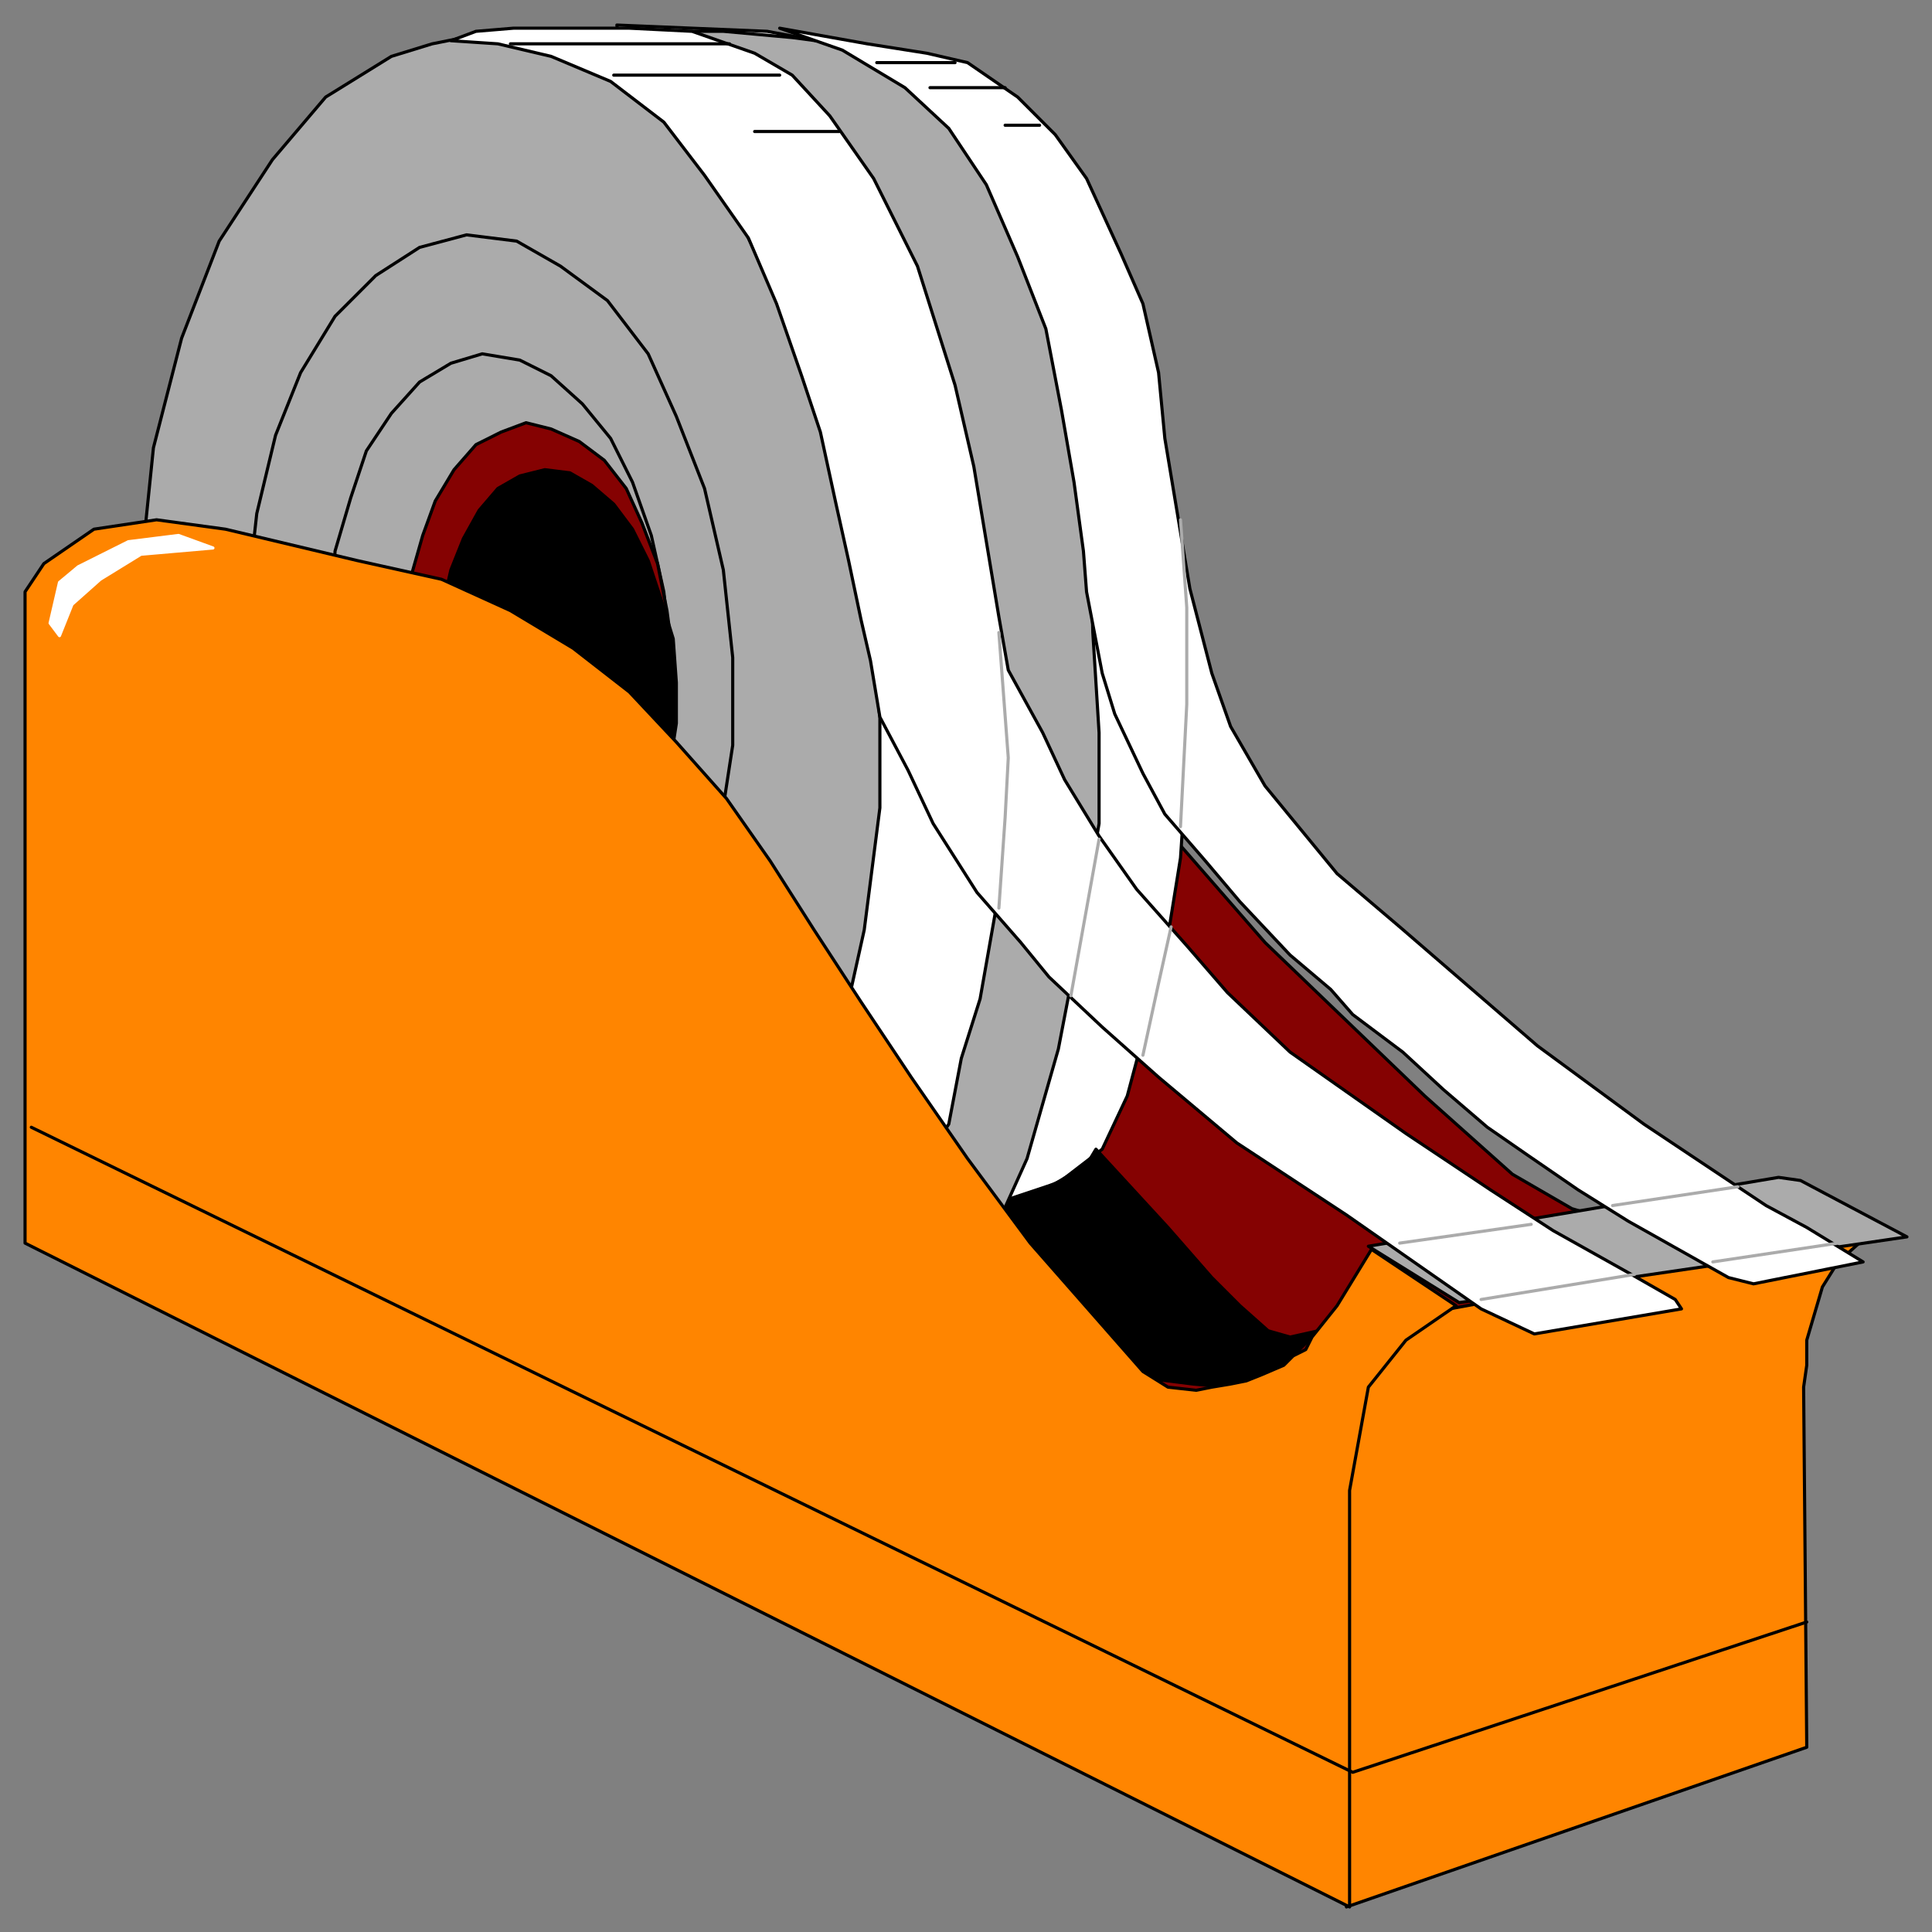
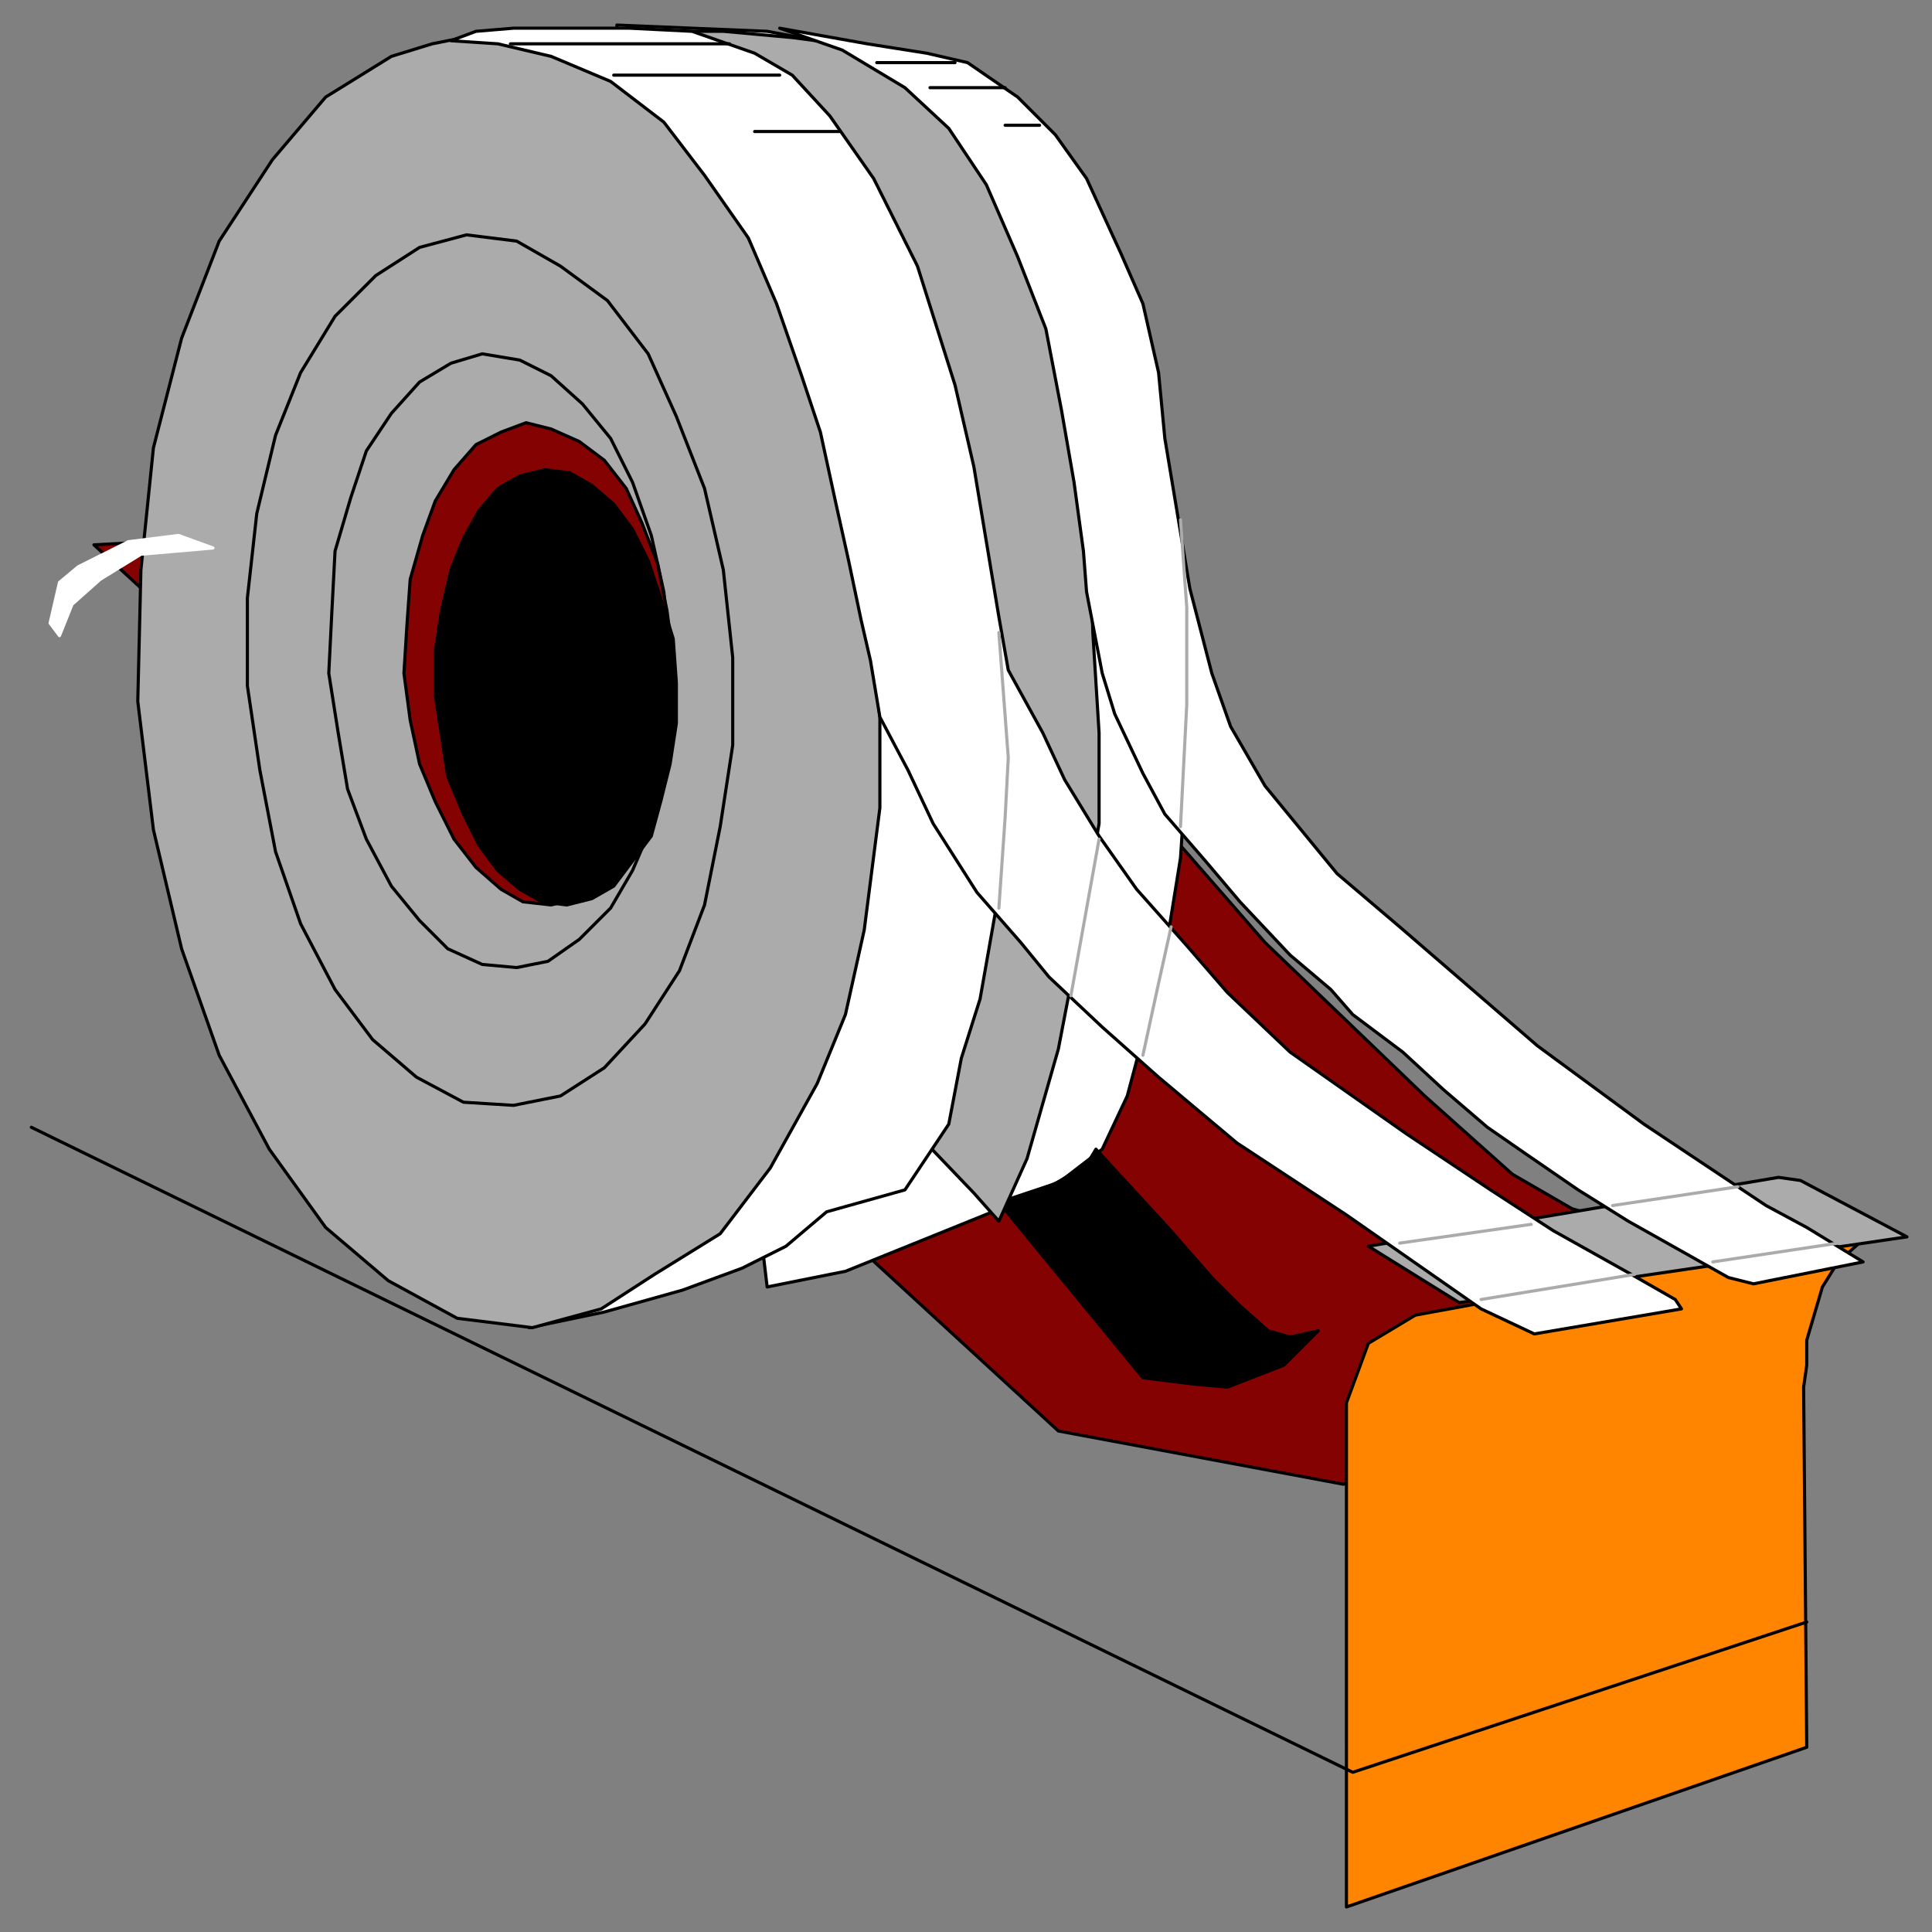
<svg xmlns="http://www.w3.org/2000/svg" fill-rule="evenodd" height="617" preserveAspectRatio="none" stroke-linecap="round" width="617">
  <rect width="100%" height="100%" fill="#808080" stroke="none" />
  <style>.brush0{fill:#fff}.pen0{stroke:#000;stroke-width:1;stroke-linejoin:round}.brush1{fill:#850202}.brush2{fill:#000}.brush3{fill:#ff8500}.brush4{fill:#ababab}.pen1{stroke:#ababab;stroke-width:1;stroke-linejoin:round}</style>
  <path class="pen0 brush1" d="M338 457 30 174l331-18 9 106 34 39 51 49 28 25 19 11 24 7 16 2 33-5h10l-12 15-13 30-131 39-91-17z" />
  <path class="pen0 brush0" d="m197 8 48 2 32 6 45 21 57 207-2 30-5 31-12 45-8 17-13 10-22 10-47 19-25 5L197 8z" />
  <path class="pen0 brush2" d="m350 367 23 25 14 16 9 9 9 8 7 2 9-2-11 11-18 7-11-1-16-2-46-56 18-6 10-6 3-5z" />
  <path class="pen0 brush3" d="M430 469v-21l7-19 15-9 147-27-3 2-9 8-5 8-5 17v8l-1 7 1 115-147 51V469z" />
  <path class="pen0 brush4" d="m437 398 29 18 143-21-34-18-7-1-131 22zm-126-17 8 9 9-20 10-35 5-26 8-46v-29l-2-32-3-111-27-48-30-23-21-6-15-2-22-2h-23l47 24 37 70 18 100-1 66-6 36-14 52 22 23z" />
  <path class="pen0 brush0" d="m352 215-5-26-1-13-3-22-4-23-5-26-9-23-10-23-12-18-14-13-20-12-20-7 28 5 19 3 13 3 16 11 12 12 10 14 11 24 7 16 5 22 2 21 8 48 7 27 6 17 11 19 23 28 20 17 44 38 34 25 39 26 13 7 18 11-35 7-8-2-16-9-16-9-16-10-16-11-13-9-14-12-13-12-16-12-7-8-13-11-16-17-11-13-13-15-7-13-9-19-4-13zM213 15l12 3 11 3 12 8 18 24 17 34 16 53 20 72 3 45-3 28-6 34-6 19-4 21-14 21-25 7-13 11-14 7-19 7-25 7-24 5-21-404 17-6 13-1 18-1 17 3z" />
  <path class="pen0 brush4" d="m164 10 18 2 16 7 19 17 16 28 16 32 15 37 10 40 7 56v29l-5 39-6 27-9 22-15 27-16 21-21 13-17 11-22 6-24-3-22-12-20-17-18-25-16-30-12-34-9-38-5-41 1-42 4-39 9-35 12-31 17-26 17-20 21-13 13-4 10-2 16-2z" />
  <path class="pen0 brush0" d="m278 211-3-13-4-19-4-18-5-23-6-18-8-23-9-21-14-20-13-17-17-13-19-8-17-4-15-1 8-3 12-1h37l20 1 20 7 12 7 12 13 14 20 14 28 12 38 6 26 3 18 5 30 3 17 11 20 7 15 11 18 12 17 16 18 13 15 20 19 37 26 27 18 20 13 25 14 14 8 2 3-47 8-17-8-43-30-35-23-25-21-18-16-17-16-9-11-14-16-14-22-8-17-9-17-3-18z" />
  <path class="pen1" fill="none" d="m447 397 42-6m26-6 40-6m-82 36 49-8m65-10-40 6M319 202l3 40-1 19-2 29m23 28 9-50" />
  <path class="pen0" fill="none" d="M163 14h70m-37 10h53m-8 18h27m12-22h25m-8 8h24m0 12h11" />
  <path class="pen0 brush4" d="m149 75 16 2 14 8 15 11 13 17 9 20 9 23 6 26 3 28v28l-4 26-5 25-8 21-11 17-13 14-14 9-15 3-16-1-15-8-14-12-12-16-11-21-8-23-5-26-4-27v-28l3-27 6-25 8-20 11-18 13-13 14-9 15-4z" />
  <path class="pen0 brush4" d="m154 113 12 2 10 5 10 9 9 11 7 14 6 17 4 18 2 19v20l-3 19-3 17-6 14-7 12-10 10-10 7-10 2-11-1-11-5-9-9-9-11-8-15-6-16-3-18-3-19 1-20 1-19 5-17 5-15 8-12 9-10 10-6 10-3z" />
  <path class="pen0 brush1" d="m168 135 8 2 9 4 8 6 7 9 5 11 5 13 3 15 2 15v15l-2 14-3 14-5 11-6 10-7 8-8 5-8 2-9-1-7-4-8-7-7-9-6-12-5-12-3-14-2-15 1-16 1-14 4-14 4-11 6-10 7-8 8-4 8-3z" />
  <path class="pen0 brush2" d="m174 150 8 1 7 4 7 6 6 8 5 10 4 12 4 13 1 14v13l-2 13-3 12-3 11-6 8-6 8-7 4-8 2-8-1-7-4-7-6-6-8-5-10-5-12-2-13-2-13v-14l2-13 3-13 4-10 5-9 6-7 7-4 8-2z" />
-   <path class="pen0 brush3" d="M431 476v133L8 397V189l6-9 16-11 20-3 22 3 42 10 27 6 22 10 20 12 18 14 15 16 16 18 14 20 14 22 15 23 16 24 18 26 20 27 36 41 8 5 9 1 5-1 6-1 5-1 5-2 7-3 3-3 4-2 2-4 8-10 11-18 27 18-16 11-12 15-6 33z" />
  <path class="brush0" style="stroke:#fff;stroke-width:1;stroke-linejoin:round" d="m19 186 6-5 16-8 16-2 11 4-23 2-13 8-9 8-4 10-3-4 3-13z" />
  <path class="pen0" fill="none" d="m10 360 422 206 145-48" />
  <path class="pen1" fill="none" d="m374 296-4 18-5 23m12-73 2-39v-31l-2-28" />
</svg>